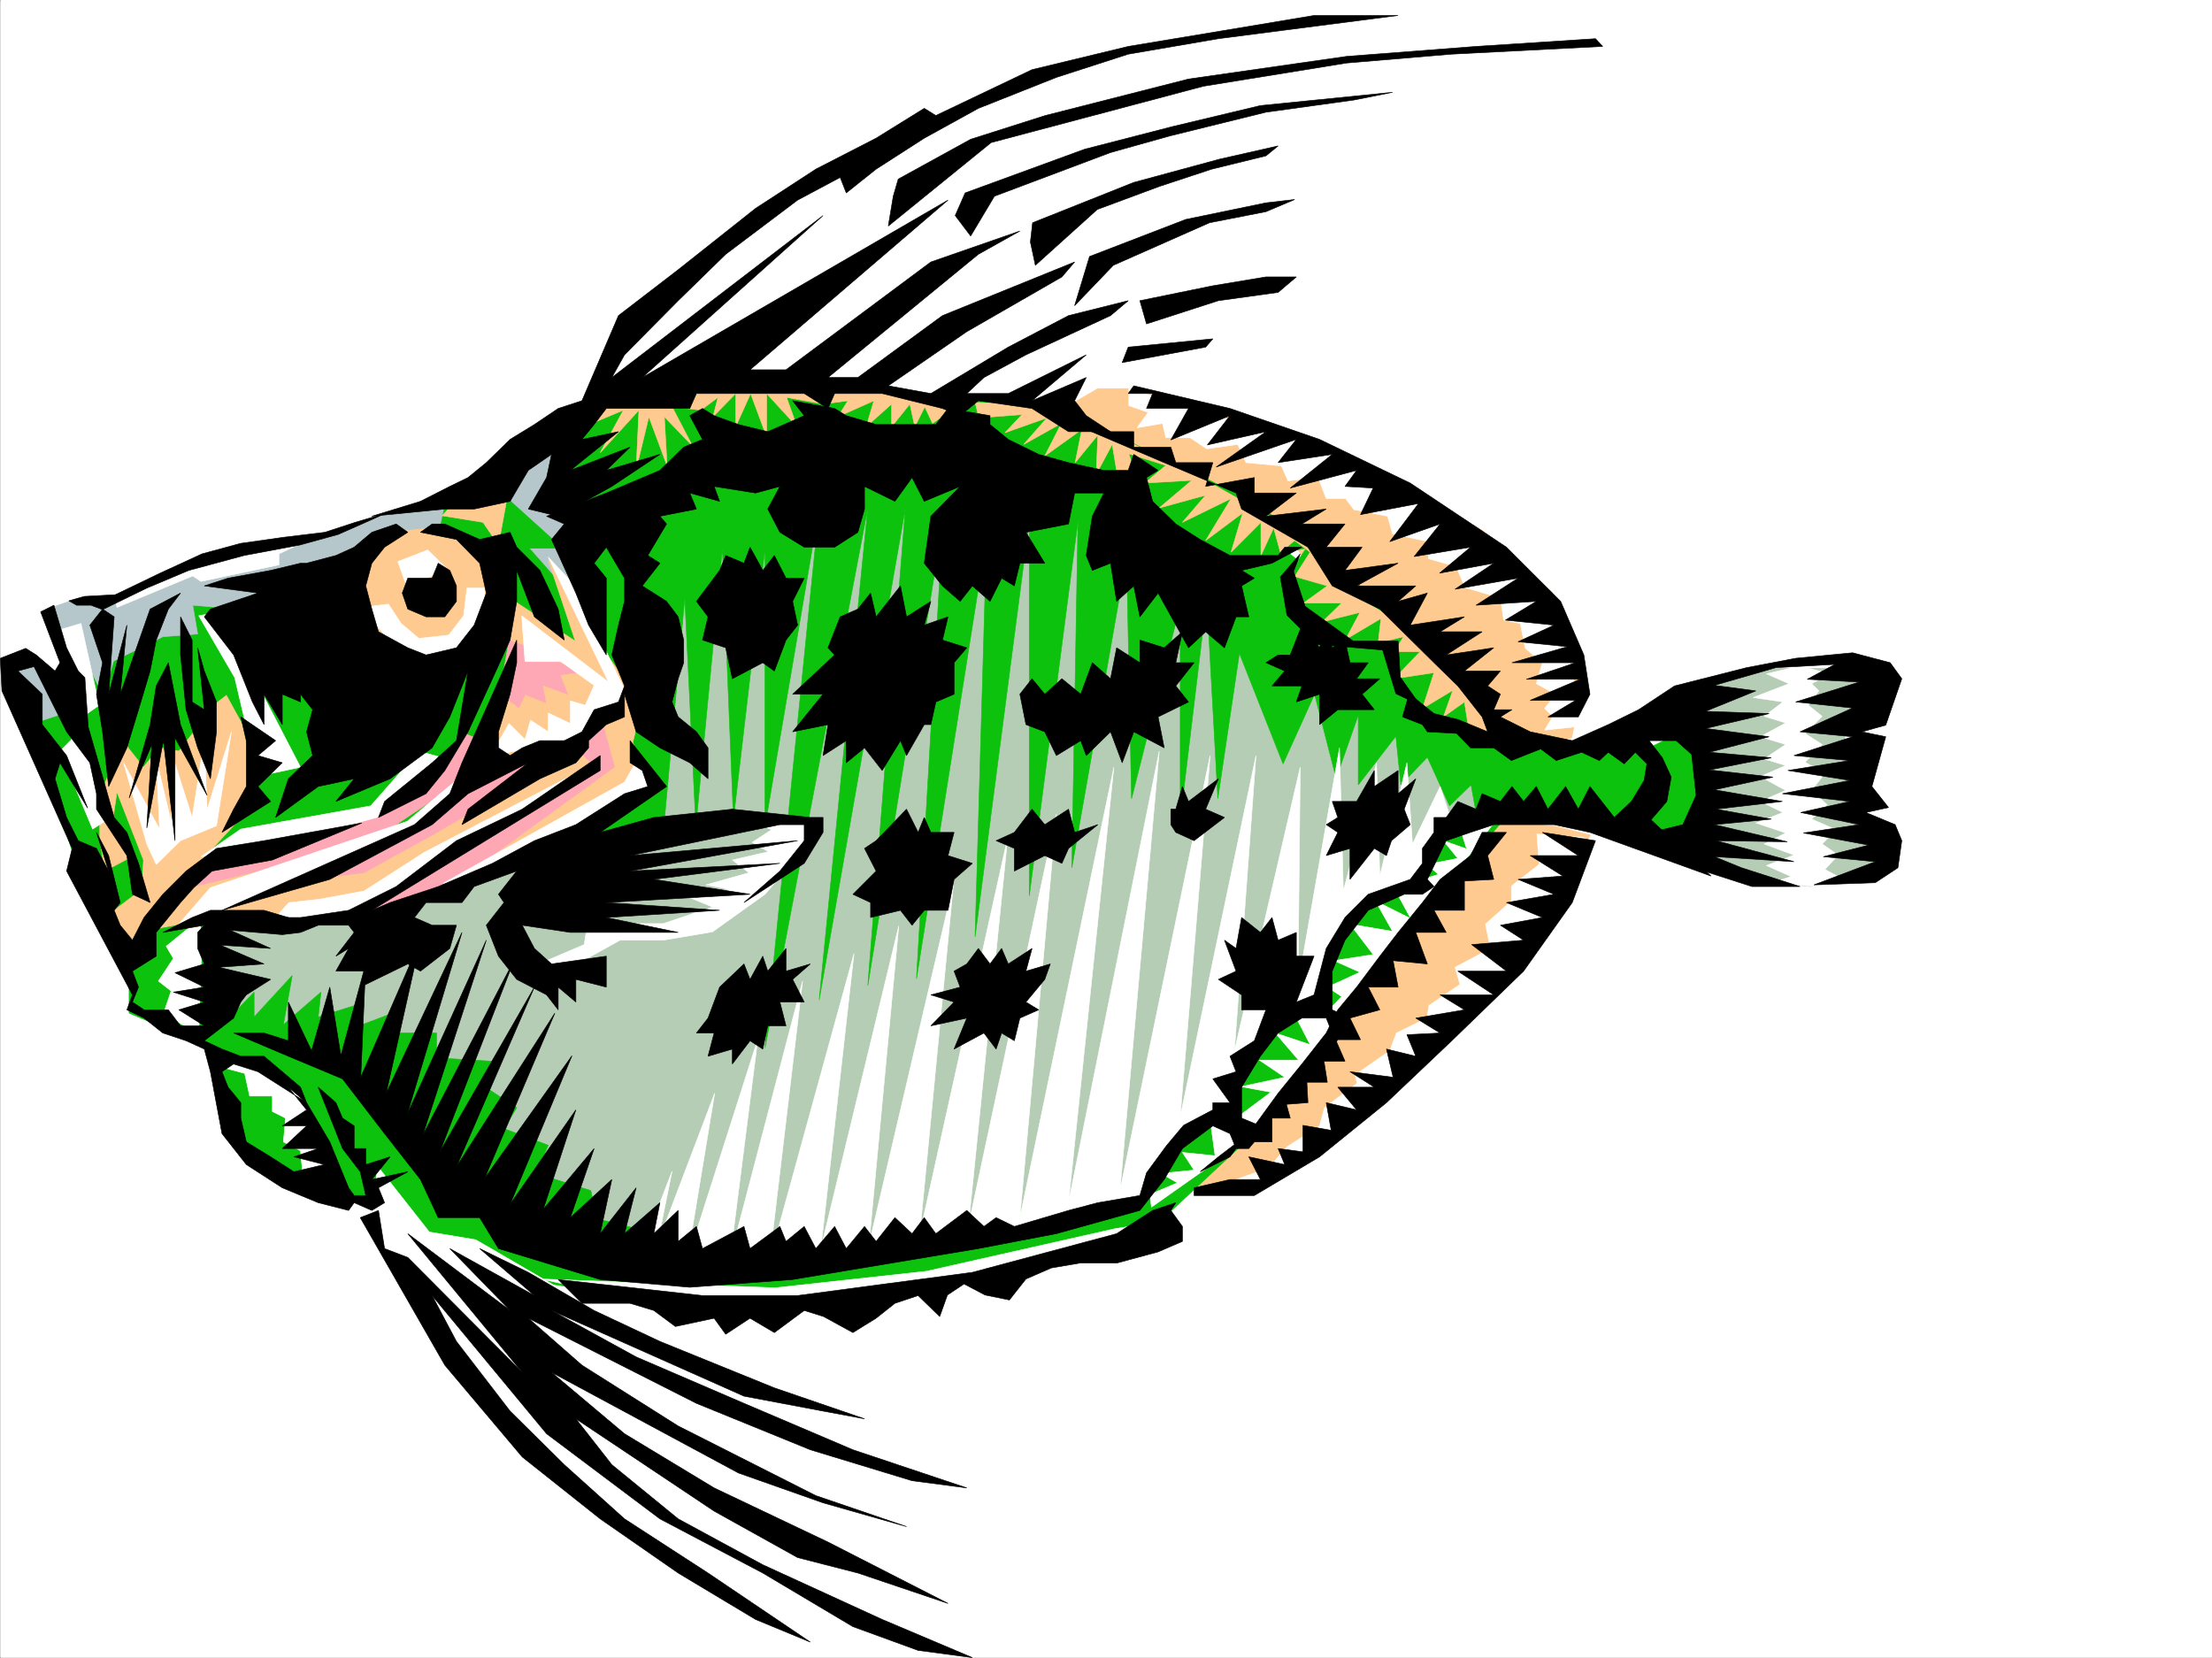
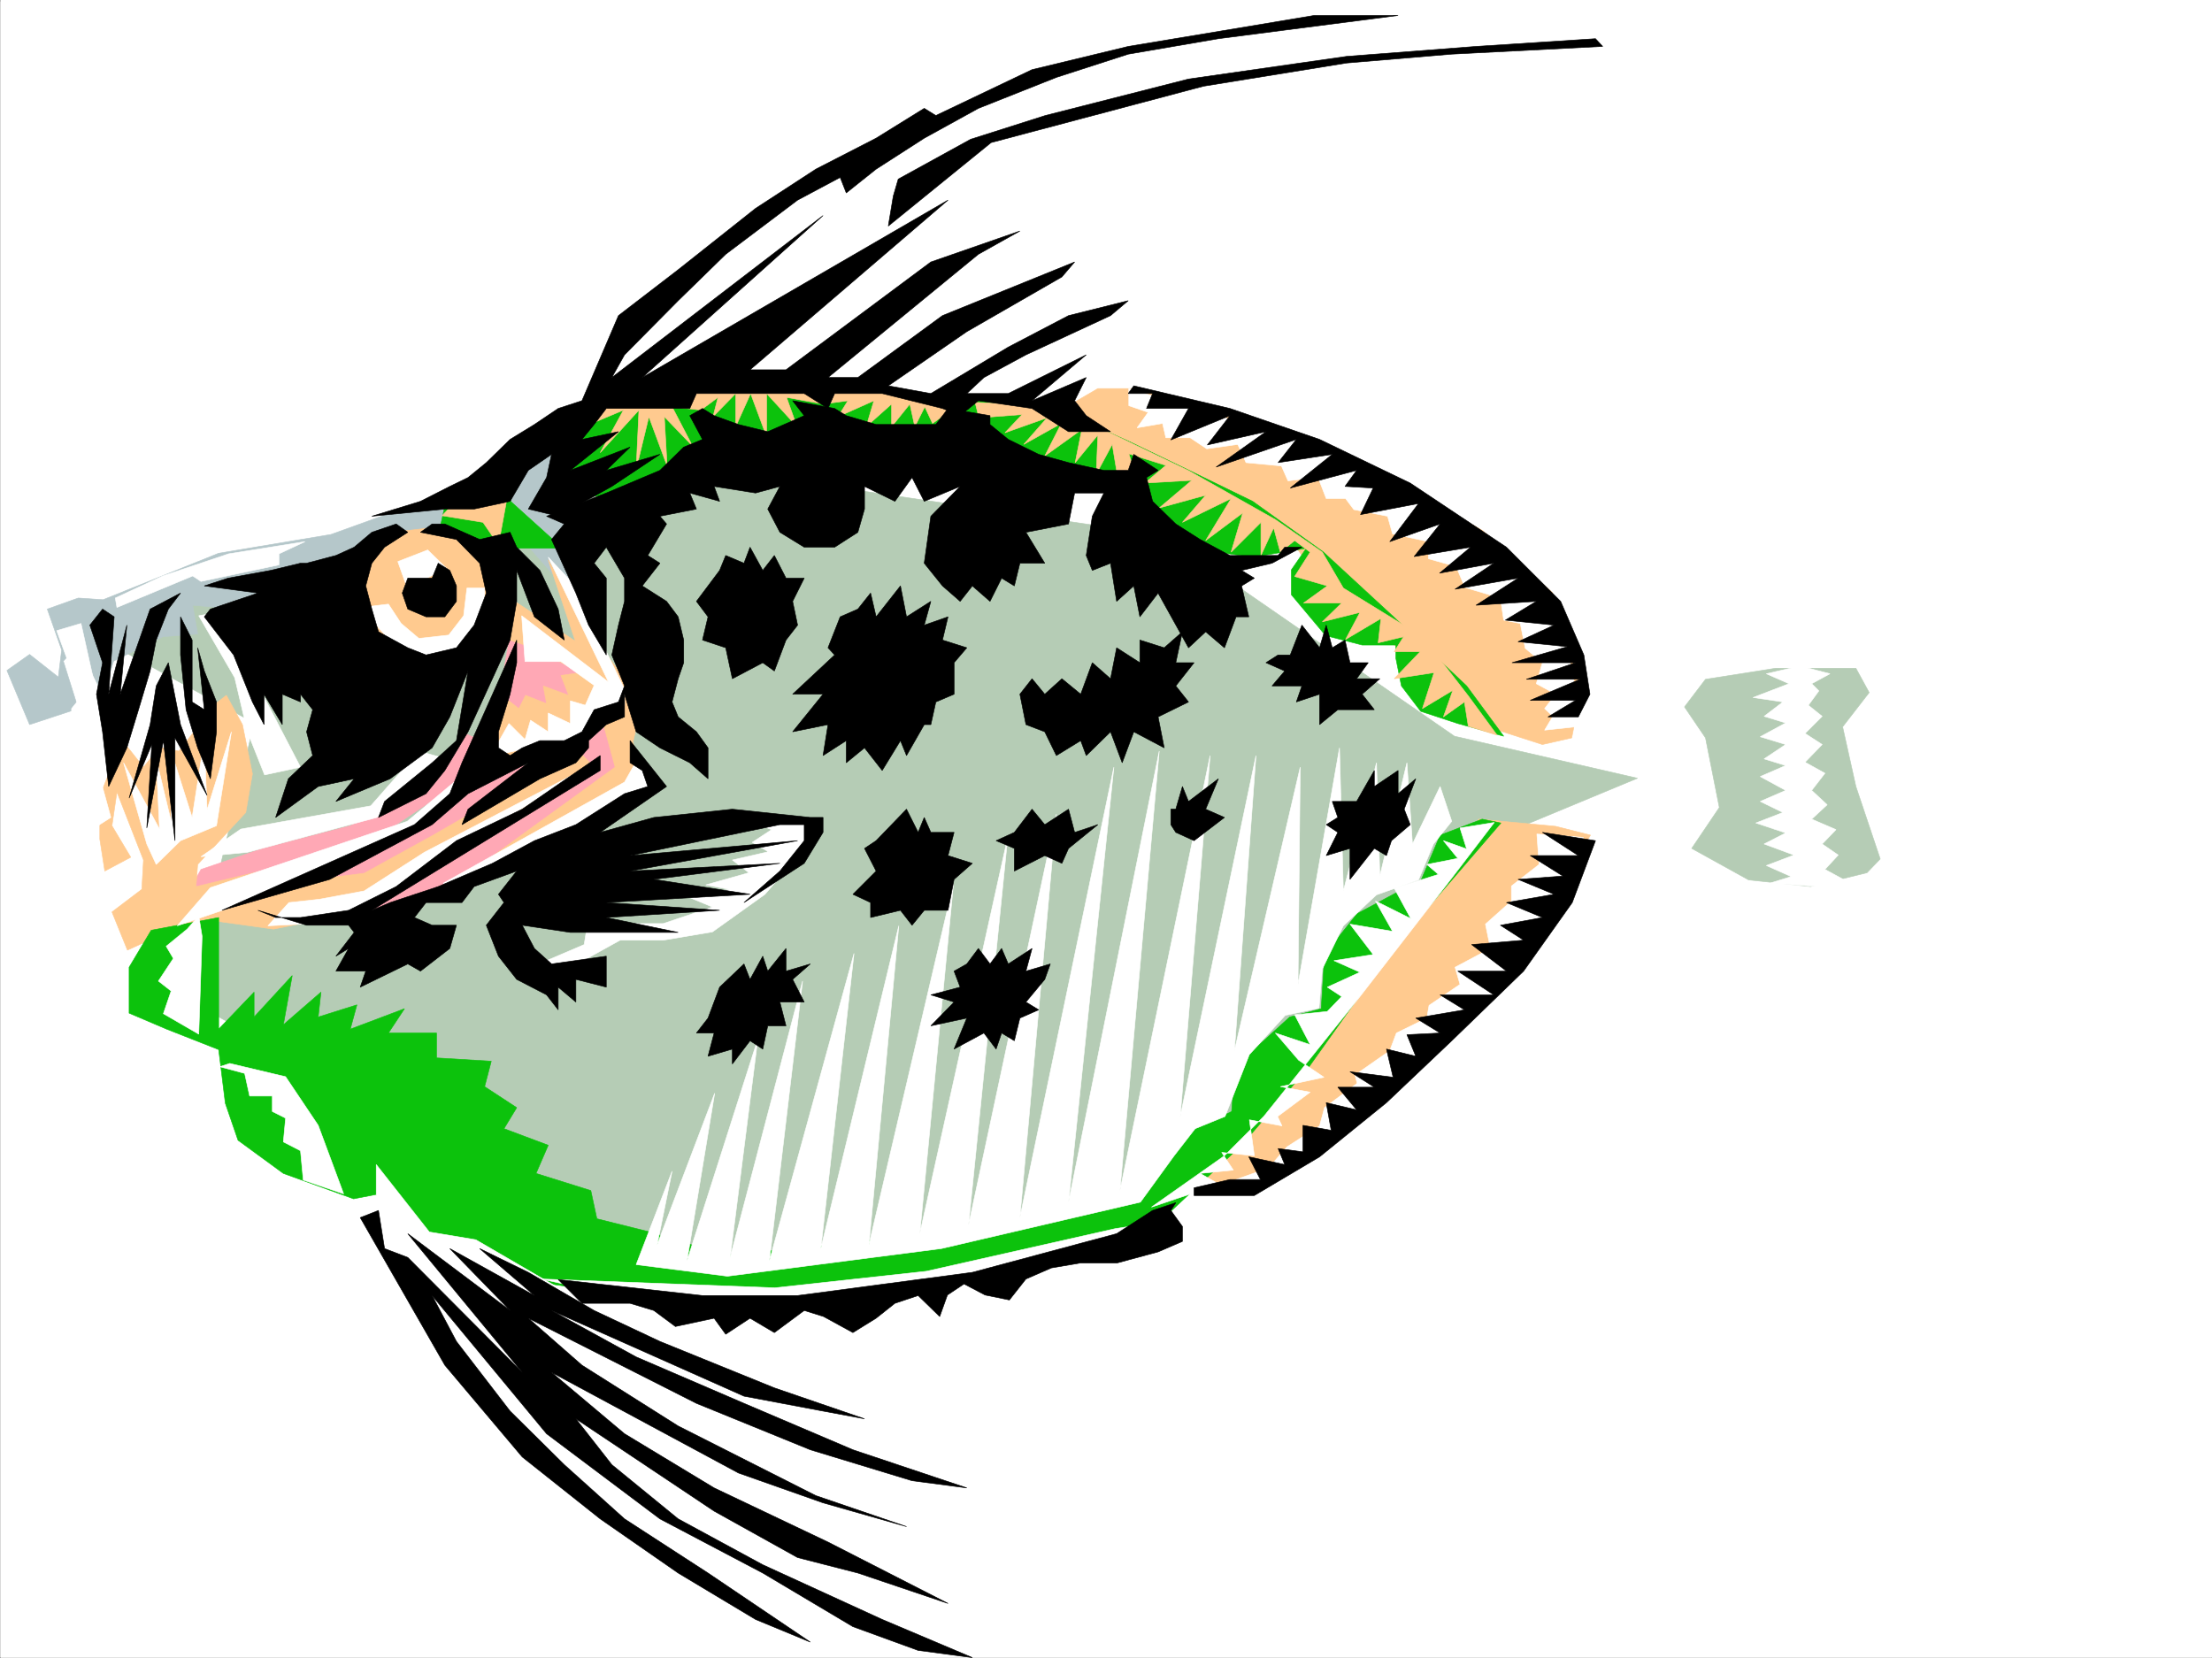
<svg xmlns="http://www.w3.org/2000/svg" width="2997.387" height="2246.665">
  <rect width="100%" height="100%" fill="#333333" stroke="none" />
  <defs>
    <clipPath id="a">
      <path d="M0 0h2997v2244.137H0Zm0 0" />
    </clipPath>
  </defs>
  <path fill="#fff" d="M.371 2246.297h2997.016V0H.37Zm0 0" />
  <g clip-path="url(#a)" transform="translate(.371 2.16)">
    <path fill="#fff" fill-rule="evenodd" stroke="#fff" stroke-linecap="square" stroke-linejoin="bevel" stroke-miterlimit="10" stroke-width=".743" d="M.742 2244.137h2995.531V-2.16H.743Zm0 0" />
  </g>
  <path fill="#b5ccb5" fill-rule="evenodd" stroke="#b5ccb5" stroke-linecap="square" stroke-linejoin="bevel" stroke-miterlimit="10" stroke-width=".743" d="m102.266 847.14 774.726-224.706 700.555 103.34 393.347 271.902 248.012 56.93-203.789 84.652-452.543 487.613-349.906 74.137-358.899 10.476-334.933-207.465-262.985-149.046 88.442-375.282zm0 0" />
-   <path fill="#0cc20c" fill-rule="evenodd" stroke="#0cc20c" stroke-linecap="square" stroke-linejoin="bevel" stroke-miterlimit="10" stroke-width=".743" d="m102.266 847.14 394.87-121.367 123.633-56.89 175.325-112.371 372.351-27.723 415.867 93.645 298.918 234.441 131.887 131.809 146.117 28.464h65.922l57.672-28.464 22.48 83.906-29.207 66.668-131.882-29.207-146.078-8.996-6.766-37.457-29.207 28.464-29.988-65.921-35.934 37.457-6.766-65.922-50.945 65.922V969.21l-29.953 85.394-29.246-113.859-42.695 94.387-59.2-149.793-29.207 196.988-14.976-271.902-35.969 299.625V820.16l-65.965 262.167-6.723-328.09-74.171 421.696 8.25-469.633-65.965 507.832V706.3l-73.43 563.277 15.758-543.805-95.168 600.735 35.973-620.207-101.895 629.199 50.945-647.145-116.87 666.618 65.925-666.618-139.355 731.758 73.43-731.758-73.43 431.43V743.762l-42.735 366.289-14.976-366.29-35.973 376.024-14.973-309.36-29.207 318.352H738.383l-139.352 74.88-335.672 37.456-72.687 85.395-88.406-159.528L22.109 922.8l22.485-9.737 72.648 93.605-21.703-103.34Zm0 0" />
  <path fill="#ffa8b5" fill-rule="evenodd" stroke="#ffa8b5" stroke-linecap="square" stroke-linejoin="bevel" stroke-miterlimit="10" stroke-width=".743" d="m432.7 1187.195 163.32-83.168 76.44-66.625h56.93l88.407-59.199 28.465 59.2-23.97 26.937-185.804 125.082-147.601 49.46-182.09-3.01-76.403 17.987 41.957-75.66 83.907-28.465 118.394-30.691 88.406-41.957 66.668-83.164 35.227 15.016 30.734-174.543 126.606 92.12zm0 0" />
  <path fill="#b5c7ca" fill-rule="evenodd" stroke="#b5c7ca" stroke-linecap="square" stroke-linejoin="bevel" stroke-miterlimit="10" stroke-width=".743" d="m64.066 825.402 41.953-14.976 33.704 2.27 156.597-62.954 152.098-25.453 128.875-46.453 85.433-11.219 66.665-57.672 41.21 11.22-8.25 55.444 30.735 65.18-6.766 50.906 26.235 58.418-104.903-119.058-386.582 94.347-59.941-5.242 6.726 38.945-47.195 3.754-66.703 32.961-14.234 46.45-33.704-68.188-20.214 21.738 20.214 64.399-65.921 21.738-30.735-73.39 30.735-21.739 38.94 30.73 4.497-36.714zm0 0" />
  <path fill="#ffca8f" fill-rule="evenodd" stroke="#ffca8f" stroke-linecap="square" stroke-linejoin="bevel" stroke-miterlimit="10" stroke-width=".743" d="M135.226 1136.988v-57.672l12.004-30.691 18.73-44.969 28.466 35.973 21.738-26.977 26.195 5.239 21-26.942 17.242-3.754 6.723-29.949 19.473-14.976 21.742 39.687 13.488 66.668-8.992 52.43-65.18 70.421-2.23 29.95 125.121-29.95v24.711l102.637-12.746 93.644-51.691 197.063-113.86 21 21.739-128.133 79.414-142.363 91.375-73.43 30.695-90.672 17.985-80.898-11.262-90.672 27.723-26.239 12.003-20.957-51.69 40.47-30.692 2.23-39.727-35.973-92.117-6.727 45.707 25.454 42.656-35.188 18.73zm0 0" />
  <path fill="#ffca8f" fill-rule="evenodd" stroke="#ffca8f" stroke-linecap="square" stroke-linejoin="bevel" stroke-miterlimit="10" stroke-width=".743" d="m584.055 715.297-53.957 6.02-47.977 48.68 4.496 77.144 60.723 48.68 65.18-2.231 52.433-34.485 57.711 18.73 63.656 33.704-26.195 3.754L770.6 942.27l-34.445-12.747 4.496 23.97-28.504-11.223-8.992 17.949-16.46-12.707-32.966 52.433 13.493 23.965 105.648-2.265 44.926-39.688 15.758 57.672-185.844 134.816 227.054-119.097-17.246-49.422 12.75-52.434-71.945-99.625-55.445-95.133 36.715 110.106-102.637-67.406-20.996-64.399-37.457-15.719zm0 0" />
  <path fill="#b5ccb5" fill-rule="evenodd" stroke="#b5ccb5" stroke-linecap="square" stroke-linejoin="bevel" stroke-miterlimit="10" stroke-width=".743" d="m2311.062 920.531 95.172-14.976h108.617l17.989 32.96-35.973 46.454 17.984 80.86 32.961 98.14-17.945 18.726-76.441 18.73-83.907-8.991-77.183-42.7 37.457-55.441-18.73-94.348-28.466-41.957zm0 0" />
  <path fill="#ffca8f" fill-rule="evenodd" stroke="#ffca8f" stroke-linecap="square" stroke-linejoin="bevel" stroke-miterlimit="10" stroke-width=".743" d="m2129.758 999.945 17.984-89.894-44.223-107.094-94.386-83.906-164.102-94.39-145.336-51.65-161.09-46.452h-50.949l-71.941 41.957 279.484 141.539 62.168 32.96 54.703 78.633 123.633 83.907 65.922 74.918 88.406 28.464zm25.452 131.805-125.862 206.723-177.551 162.539-143.149 106.351h-117.61l412.856-497.312 104.121 9.734zm0 0" />
  <path fill="#0cc20c" fill-rule="evenodd" stroke="#0cc20c" stroke-linecap="square" stroke-linejoin="bevel" stroke-miterlimit="10" stroke-width=".743" d="m2033.844 1115.29-143.848 167.034-116.129 163.281-91.414 106.352-113.156 105.61-121.367 43.44-248.008 45.708-212.043 22.441-196.281-22.441-77.926-11.262-87.66-55.402-82.426-6.024-33.742-55.406-30.692 5.984-95.172-34.449-61.425-44.925-17.243-50.204-8.992-72.648-70.422-27.723-50.945-21.699v-62.168l29.95-50.203 91.417-17.207v151.277l47.973-50.164v33.703l51.691-56.183-12.004 66.664 50.95-44.184-3.754 33.703 52.472-16.5-8.996 32.961 73.43-27.719-21.738 32.961h65.18v33.704l74.171 4.496-8.992 34.449 43.48 28.465-17.242 28.465 59.938 22.48-16.5 38.2 74.21 23.226 8.212 38.203 68.933 17.203 104.907 32.219 259.976-26.98 286.992-44.926 70.422-89.891 68.934-32.961 4.496-60.645 74.172-67.41 42.695-11.258 4.5-73.39 44.219-55.445 64.437-34.446 21.703-9.738 26.235-62.168 56.93-21.7zM603.527 682.336 811.07 538.523l234.524-21.699 179.078 12.746 69.676 17.946 22.48-13.489 119.098 21.739 92.902 41.957 79.453 38.199 89.149 43.441 95.167 68.153 96.657 89.144 98.14 92.863 50.203 68.153-62.207-17.203-50.203-16.5-26.199-34.45-7.508-37.457v-17.984h-45.707l-49.422-12.707-46.488-55.445v-33.703l20.254-29.211-72.687 12.004-53.176-7.504-68.934-38.946-36.715-37.457V645.66l-33 4.496-111.632-26.238-176.067-17.203-201.562 12.707-145.332 68.933-102.637-26.234-9.777-55.406-59.942 29.207-6.723 43.441 70.418 63.653H679.93l-83.168-29.95Zm0 0" />
  <path fill="#ffca8f" fill-rule="evenodd" stroke="#ffca8f" stroke-linecap="square" stroke-linejoin="bevel" stroke-miterlimit="10" stroke-width=".743" d="m775.84 560.266 55.445-17.246 127.387-26.938 152.843 8.992 141.622 13.45 41.953 12.746-31.477 22.484-10.476-22.484-13.493 26.98-6.761-30.734-24.711 30.734v-30.734l-34.488 30.734 10.519-35.23-48.719 21.742 13.489-21.742-33.704 4.496-49.46-8.993 14.23 39.727-41.211-44.965v58.453l-21.7-58.453-20.253 44.965v-44.965l-30.734 31.477 6.765-26.239-23.226 17.243-38.98-4.496 27.718 53.175-38.2-39.683 3.755 66.664-24.711-66.664-17.243 71.16 3.75-80.156-52.468 57.675 31.472-57.675-62.168 26.199-89.187 58.453-17.985 98.102-20.957-30.692-55.445-8.992 41.953-44.184zm0 0" />
-   <path fill="#fff" fill-rule="evenodd" stroke="#fff" stroke-linecap="square" stroke-linejoin="bevel" stroke-miterlimit="10" stroke-width=".743" d="m220.66 780.477 89.148-29.954 103.418-16.5-35.226 16.5V765.5l-105.65 22.441-11.222-7.464-102.676 42.695-2.23-12.746zm1445.293 834.394 56.188-8.996 161.09-128.832 164.847-155.031 75.695-121.328 21.703-65.922-62.914-4.496 2.973 41.21-37.457 29.208v20.214l-35.23 31.438 6.765 32.96-47.937 25.493 6.726 23.188-41.957 28.464-3.008 17.243-41.215 20.214-8.992 23.97-47.191 32.96 3.008 11.219-44.219 32.965-6.726 24.71-44.223 28.466-24.711 28.464-44.223 15.754zm-105.648 20.957 98.921-69.637 53.176-53.175 130.399-162.54 125.863-162.539 56.187-73.39-46.449 7.469 8.992 28.464-31.476-11.222 19.473 23.969-41.954 8.25 15.754 13.449-59.937 18.73 22.48 41.211-47.972-23.969 23.222 41.172-57.672-9.734 31.438 41.21-53.176 8.25 35.227 15.72-44.22 20.21 19.47 12.75-19.47 20.215-44.222 4.496 20.996 40.43-47.195-15.719 31.477 36.715h-53.215l34.445 23.223-59.156 12.71 40.43 7.505-44.184 32.965 5.98 12.707-44.18-8.211 6.723 48.68-44.222-4.5 15.757 23.968-44.964 4.496 22.484 12.75-37.46 15.715zm0 0" />
+   <path fill="#fff" fill-rule="evenodd" stroke="#fff" stroke-linecap="square" stroke-linejoin="bevel" stroke-miterlimit="10" stroke-width=".743" d="m220.66 780.477 89.148-29.954 103.418-16.5-35.226 16.5V765.5l-105.65 22.441-11.222-7.464-102.676 42.695-2.23-12.746zm1445.293 834.394 56.188-8.996 161.09-128.832 164.847-155.031 75.695-121.328 21.703-65.922-62.914-4.496 2.973 41.21-37.457 29.208v20.214l-35.23 31.438 6.765 32.96-47.937 25.493 6.726 23.188-41.957 28.464-3.008 17.243-41.215 20.214-8.992 23.97-47.191 32.96 3.008 11.219-44.219 32.965-6.726 24.71-44.223 28.466-24.711 28.464-44.223 15.754zm-105.648 20.957 98.921-69.637 53.176-53.175 130.399-162.54 125.863-162.539 56.187-73.39-46.449 7.469 8.992 28.464-31.476-11.222 19.473 23.969-41.954 8.25 15.754 13.449-59.937 18.73 22.48 41.211-47.972-23.969 23.222 41.172-57.672-9.734 31.438 41.21-53.176 8.25 35.227 15.72-44.22 20.21 19.47 12.75-19.47 20.215-44.222 4.496 20.996 40.43-47.195-15.719 31.477 36.715l34.445 23.223-59.156 12.71 40.43 7.505-44.184 32.965 5.98 12.707-44.18-8.211 6.723 48.68-44.222-4.5 15.757 23.968-44.964 4.496 22.484 12.75-37.46 15.715zm0 0" />
  <path fill="#ffca8f" fill-rule="evenodd" stroke="#ffca8f" stroke-linecap="square" stroke-linejoin="bevel" stroke-miterlimit="10" stroke-width=".743" d="m1321.285 545.29 100.41 4.495 72.688 32.18 116.87 56.187 116.907 65.922 63.695 44.184 28.465 48.68 107.133 65.921 62.168 80.157 38.984 53.175-38.984-12.003-5.238-32.922-28.465 20.214 12.746-35.972-41.211 24.71 15.719-48.679-53.918 8.25 35.187-36.715h-35.187l12.707-20.215-34.45 8.25 3.755-32.96-47.973 28.464 19.508-36.715-50.946 12.747 26.196-25.454h-51.688l32.219-23.226-44.223-12.746 20.996-32.961-20.996-15.719-19.472 15.719-8.993-32.961-17.246 37.457v-44.926l-40.43 40.43 15.72-53.176-50.204 37.457 34.485-56.93-65.961 32.22 31.476-36.716-62.91 17.242 44.18-37.457-63.692 3.754 28.504-23.968-50.207-15.758 8.996 27.722-25.496-4.496-5.98-35.933-21.738 40.43 2.265-53.176-30.73 37.457 8.992-44.965-50.203 35.972 22.48-44.183-50.945 28.465 31.473-35.973-56.97 20.215 23.227-24.711-58.414 4.496zm0 0" />
  <path fill="#fff" fill-rule="evenodd" stroke="#fff" stroke-linecap="square" stroke-linejoin="bevel" stroke-miterlimit="10" stroke-width=".743" d="m916.719 1773.656 262.988-16.465 186.543-34.445 224.789-70.418-80.156 12.746-255.52 57.672-205.273 22.445-316.946-11.964zm195.539-649.375-75.66 87.625-71.2 50.946-66.664 11.222h-58.457l-62.168 34.445h-53.215l66.704-28.464 4.496-28.465h102.64l66.664-22.442-30.695-12.746 53.176-11.222-31.473-6.024 58.453-16.46-22.48-17.243 48.719-11.222-21.743-12.747 26.239-17.203-44.223-16.5 89.93 5.239zm0 0" />
  <path fill="#fff" fill-rule="evenodd" stroke="#fff" stroke-linecap="square" stroke-linejoin="bevel" stroke-miterlimit="10" stroke-width=".743" d="M509.844 1652.328v-74.172l71.945 91.375 62.95 10.52 232.995 135.558-55.441 4.497 38.98 80.898-56.183-13.492 76.398 91.379-65.922-48.68 68.934 110.848-109.402-88.368 29.992 79.375-119.883-91.375-92.941-129.578-77.926-128.093zm1631.879-687.613-22.446-105.61-77.926-95.875-101.152-72.644-136.379-82.387-119.883-34.445-154.328-47.195v23.226l26.2 8.992-14.977 20.957 34.488-5.98 4.496 19.473h32.961l22.48 14.972 41.958-5.98 11.219 24.71 47.976 4.497 8.953 20.215 40.469-5.239 11.262 29.207h26.199l11.258 14.977 45.71 8.992 6.723 23.969 48.719 10.476v23.227l37.457 10.48 11.965 28.465 47.976 14.23 4.496 29.95 22.485 4.496 6.723 33.707 23.226 19.473-8.25 28.465 26.235 14.23-14.973 19.473 11.222 10.515-11.222 18.73 48.68-5.276zm251.765-51.652 30.73 13.453-48.718 18.726 40.469 6.024-25.493 19.468 29.246 8.957-34.484 18.727 34.484 10.52-29.246 19.472 29.246 8.992-34.484 14.973 34.484 18.73-34.484 14.977 30.73 14.973-36.714 14.234 40.468 13.488-29.246 14.977 40.47 14.976-37.458 14.23 33.703 14.977-29.207 8.993 66.664 4.496 34.489-8.992-26.239-14.235 17.985-19.469-21.739-14.976 18.73-19.473-32.96-14.23 20.996-19.473-20.996-19.473 17.984-23.226-26.98-14.973 23.226-23.969-23.226-15.015 23.226-23.188-18.726-15.011 14.23-19.473-9.734-9.734 24.75-13.454-40.469-10.515zm-451.058 230.691-20.215 48.68-56.969 20.214-44.926 41.954-28.465 58.414-4.496 53.175-45.707 9.739-48.719 53.175-32.964 83.91-40.465 16.462-28.465 36.714-45.711 62.91-269.71 62.91-289.966 37.462-123.633-15.72 48.68-126.605-20.215 99.626 77.926-205.235-37.46 226.977 95.913-300.368-37.496 295.868 98.18-374.54-44.965 379.04 114.64-416.457-44.964 399.953 105.648-437.41-40.469 432.172 114.641-489.844-45.707 474.87 119.137-537.038-53.176 525.816 119.098-557.293-49.422 546.774 127.347-610.43-61.425 589.473 122.894-611.211-53.215 595.492 122.149-589.473-40.469 489.106 102.637-489.106-29.207 399.957 89.144-384.238-3.008 294.348 56.227-320.543 5.238 193.972 44.926-173.758 4.496 153.547 36.715-153.547 7.508 110.106 37.457-77.926 15.758 47.192zM539.09 761.004l40.468-15.719 25.454 24.711-53.176 26.941zm117.613 35.933h-23.969l-4.496 37.458-20.215 26.234-40.468 4.496-23.97-20.254-17.241-26.195-37.457 4.496 74.914 85.394 92.902-37.457zM358.527 1050.11l48.68-10.481-109.363-210.473-28.504 5.239 48.718 83.91 17.243 73.39zm4.496 204.492 89.89-4.497 68.935-37.457 274.246-173.02-221.032 115.348-81.68 52.43-60.683 11.223-41.21 4.496zm-122.89 0 241.988-83.126 118.395-68.19 20.253-47.938-68.933 57.672-266.738 89.89zm0 0" />
  <path fill="#fff" fill-rule="evenodd" stroke="#fff" stroke-linecap="square" stroke-linejoin="bevel" stroke-miterlimit="10" stroke-width=".743" d="m272.351 1160.957 53.957-37.418 176.067-31.476 65.18-74.172 37.457 10.52-94.387 79.37-175.324 47.196zm-60.683 10.519 32.96-32.218 48.72-20.215 20.214-127.348-32.96 105.606-3.754-95.13-16.5 105.61-28.465-89.89v95.129l-20.215-84.61 4.496 95.129-48.719-89.89 31.477 110.105zM97.027 1002.172l-15.719 15.719 44.184 105.648 24.711-15.758-37.457-137.047 21.738-15.011-24.71-110.852-32.962 9.738 32.961 89.891-12.746 15.719zm531.211 200.738 253.996-137.082-15.718-41.918-20.254 35.934-245.746 137.086zm41.953-179 69.68-15.754h44.965l61.426-52.433V934.02l-68.895-142.325-34.488-36.675 81.68 169.265-117.653-89.89 4.5 62.167h48.719l44.965 32.22-12.004 26.94-20.215-5.984v30.735l-29.992-14.235v25.457l-23.969-15.718-7.504 26.195-21.742-21.7-15.719 27.684zm443.551-778.988-33.703 53.918-112.375 86.922-8.25 28.426 180.566-139.313 26.235-39.687zm101.152 72.648-213.523 145.336 229.281-227.718Zm90.672-42.695-214.265 207.5 225.527-145.332 6.727-43.441zm93.644 32.961-191.038 174.539 197.804-96.613 14.977-57.711zm78.673 44.18-191.785 168.562 176.808-86.879 29.246-72.687zm62.949 57.714-168.559 119.84 134.856-62.168h26.98l45.707-48.718zM273.836 1268.836l-4.496 132.586-47.938-27.723 10.48-30.73-17.241-13.492 20.253-30.692-9.738-16.46 28.465-23.227 15.719-17.985zm37.457 172.274 75.7 17.984 44.183 65.883 34.484 92.902-54.7-18.727-3.753-39.726-23.227-11.965 3.012-32.219-17.984-8.992v-20.957h-30.735l-6.726-30.695-33.703-8.992zm0 0" />
-   <path fill-rule="evenodd" stroke="#000" stroke-linecap="square" stroke-linejoin="bevel" stroke-miterlimit="10" stroke-width=".743" d="M34.816 878.578.371 892.066l2.23 44.184 95.168 213.484-7.507 30.696 89.187 167.777-7.508 20.254 23.227 11.223 25.492 20.214 31.477 10.477 24.71 11.262 8.25 30.695 15.72 83.906 32.96 41.918 48.719 31.473 48.68 20.215 41.21 10.48 7.508-10.48 23.97 10.48 17.241-10.48-8.25-20.215 39.727-21.738-48.719 10.515 24.75-30.73-33 10.48v-21.703h-15.719v-30.73l-15.718-10.48-8.993-20.958-24.007-20.957 33 83.125 23.968 31.438 7.47 32.218h-15.72l-7.507-10.48-25.454-62.168-31.476-53.176-24.711-20.957 24.71 30.692-32.96 21.703h32.96l-32.96 30.73h48.68l-32.961 11.223 41.21 10.48-41.21 9.735-31.477-20.215-32.96-20.215-7.47-32.219v-20.957l-17.242-20.957-8.25-20.996 15.758-10.48 32.961 10.48 32.961 20.996 32.96 20.957-8.25-20.957-24.71-20.996-24.711-20.96h-31.477l-25.492-9.735-23.968-11.262 39.726-30.691 9.734-21.743 7.47-9.734 32.96-20.957-70.418-16.46 61.465-4.497-59.2-25.492 68.153 4.496-54.66-24.711 70.418 5.98 24.71-2.972 23.97-9.735-40.43-10.48-32.961-9.773h-72.687l-24.75 9.773-39.688 20.215 56.188-9.735-8.993 9.735v21.703l8.993 20.996-39.727 11.965 39.727 19.469-41.954 6.765 41.954 13.45-34.489 10.519 34.489 21.7h-32.22l-16.5-21.7h-32.96l-15.719-10.52 8.25-20.214-8.25-21.7 32.219-20.254v-32.18l16.46-20.214 16.5-20.254 17.985-20.215 24.711-22.48 81.684-14.977 121.363-50.164-132.586 23.969-64.437 10.476-41.211 30.696-31.477 31.476-25.492 31.473-15.719 30.695-16.5-20.215-8.25-20.253 8.25-10.481-15.719-63.652-16.5-31.477 16.5 52.434-16.5-30.696-24.71-10.476-15.758-31.477-15.72-52.433 6.766-21.7 37.458 61.426-28.504-71.164L57.3 981.957v-41.21l-32.96-31.439 21.738-5.98 44.184 88.366 31.476 41.953 8.992 41.915v20.996l41.211 62.914 7.508 52.433 23.969 11.219-15.719-53.176-15.758-41.953-17.242-20.215-15.719-55.406-19.472-67.406-4.496-66.664-8.993-8.996-15.757-31.473-17.204-57.676-17.988 8.996 26.238 68.895-6.765 11.258L49.09 887.57zm0 0" />
  <path fill-rule="evenodd" stroke="#000" stroke-linecap="square" stroke-linejoin="bevel" stroke-miterlimit="10" stroke-width=".743" d="m121.738 847.14 17.242 50.91-8.25 42.696 8.25 50.95 8.25 74.132 24.711-52.394 15.758-51.692 15.719-52.433 8.25-41.954 16.46-41.953 16.5-21.703-41.21 21.703-40.469 115.344 8.992-93.605-24.71 93.605 7.468-104.867-15.719-10.477zm106.391 50.91 16.5 83.907 15.719 41.953 20.253 53.922-43.48-77.887v139.313l-15.719-135.602-22.48 118.36 6.761-113.078-30.73 72.648 28.465-99.629 8.25-52.434zm16.5-62.171v51.691l7.508 74.172 15.718 51.692 17.243 41.914 8.25-63.653v-40.43l-16.5-41.956-8.993-31.473 8.993 83.906-16.5-10.476v-83.91zm32.219 0 39.726 51.691 25.453 63.696 15.758 30.691v-41.21l24.711 41.21v-41.21l24.71 10.519v-10.52l16.5 20.996-8.25 29.953 8.25 32.215-32.96 31.438-17.242 52.433 57.672-41.953 48.718-10.48-24.71 30.734 73.43-30.734 56.929-41.914 23.969-41.954 24.71-62.171-15.718 94.347-32.961 29.992-64.438 52.434-8.25 21.7 64.438-32.22 25.492-31.437 31.438-52.43 33-71.906 23.968-52.434 8.992-52.433v-41.953l23.97 62.91 40.468 31.476-8.25-41.953-24.711-52.433-31.477-31.438-8.992-20.215-41.215 9.739-47.191-21h-17.242l-15.758 11.261 48.719 9.739 31.472 32.175 8.997 40.47-16.5 43.44-23.97 30.696-41.21 9.734-24.711-9.734-39.727-21.703-8.992-30.73-8.25-31.438 8.25-30.735 17.242-21.699 31.477-20.215-15.758-11.261-32.96 11.261-23.97 20.215-24.71 11.223-39.727 10.476h-8.25l-40.469 9.739-57.672 10.515-32.218 10.48 72.687 9.735-64.437 21.703zm0 0" />
  <path fill-rule="evenodd" stroke="#000" stroke-linecap="square" stroke-linejoin="bevel" stroke-miterlimit="10" stroke-width=".743" d="m552.582 783.484-7.508 20.215 7.508 21.703 24.71 10.477h25.493l15.719-20.957v-20.957l-8.992-20.996-15.72-9.739-8.25 20.254zm-48.719-83.906 65.922-20.215 39.727-20.215 24.71-12.003 24.75-20.215 32.22-31.477 32.96-20.215 32.219-21.699 32.219-10.52 49.46-115.343 80.9-62.168 104.901-83.13 81.68-53.175 81.64-41.953 65.22-40.43 15.718 9.735 130.36-62.168 130.359-31.477 130.398-21.7 121.368-20.253h113.898l-243.515 31.477-122.149 20.957-97.398 31.476-105.649 41.953-73.39 40.43-65.22 41.953-40.429 32.219-8.25-20.996-57.71 30.734-97.4 73.39-64.433 62.91-72.687 73.392-17.207 30.734 286.214-219.469-245 219.469 414.34-240.426-268.265 229.945h48.718l196.286-146.078 120.66-41.953-56.227 31.477-203.789 167.035h40.469l114.64-83.91 179.079-72.649-17.243 20.215-128.87 74.172-106.395 73.39 57.676 10.481 104.902-62.91 81.68-42.7 80.898-20.214-23.969 20.215-114.64 53.176-56.93 30.734-23.223 21.7h56.184l105.648-52.434-73.43 62.168 73.43-31.434-15.718 31.434 15.718 20.253 32.961 21.704h-56.93l-49.46-31.438-72.688-10.52-24.71 20.254-23.97-9.734-81.68-20.254h-64.433l-8.996 20.254-32.219-20.254H943.7l-8.996 20.254H821.551l-16.461 21.7-16.5 20.214 49.46-10.476-65.179 52.433 80.898-31.476-32.218 31.476 72.683-21.703-65.18 43.441-72.683 40.43-40.469-9.738 24.75-42.695 6.723-31.438-31.473 21.703-24.71 41.953-48.72 10.477h-39.687zm0 0" />
  <path fill-rule="evenodd" stroke="#000" stroke-linecap="square" stroke-linejoin="bevel" stroke-miterlimit="10" stroke-width=".743" d="m1203.672 306.348 139.355-113.118 287.735-76.398 194.054-31.437L1967.18 73.39l204.53-10.48-9.734-10.477L2000.14 62.91l-175.324 13.492-214.308 30.692-194.051 49.46-101.152 32.18-98.141 53.961-6.766 23.184zm0 0" />
-   <path fill-rule="evenodd" stroke="#000" stroke-linecap="square" stroke-linejoin="bevel" stroke-miterlimit="10" stroke-width=".743" d="m1307.836 261.422 161.836-59.195 119.097-30.696 119.137-28.465 179.078-17.984-52.433 10.477-119.137 16.5-130.36 32.18-80.195 22.484-157.336 59.156-32.218 53.96-20.957-27.722zm91.374 40.43 137.126-54.66 116.129-31.477 79.449-17.985-16.5 13.489-73.43 17.984-70.418 23.227-84.691 31.437-83.91 75.656-6.723-31.472zm77.184 45.707 130.36-50.204 108.66-22.48 38.945-4.5-38.945 16.5-76.441 14.977-130.36 57.671-52.433 54.665zm68.192 59.901 98.883-20.214 71.945-12.004h41.21l-24.71 20.996-80.937 11.223-97.399 31.476zm-15.758 62.915 114.64-11.223-9.734 11.223-113.117 20.996zm-72.648 104.863 121.367 51.692 97.398 41.172 7.508 21.738 89.89 51.691 32.962 52.434 64.437 31.437 73.43 72.649 32.218 31.472 32.961 41.957 7.508 20.215-39.687-16.465-33-8.25-33.703-26.976-8.992 31.476 26.976 10.477 6.727 9.738 39.726 2.227 18.727 19.512h31.476l23.969 17.203 39.727-15.719 20.957 15.719 34.484-11.223 23.969 11.223 12.004-11.223 21.699 15.719 15.015-15.719 15.72 15.719-3.755 22.484-23.968 39.684 27.722 20.215 26.977-31.434 5.984-32.96-12.004-26.24-17.945-23.226h36.715l20.957 18.73 5.98 55.446-17.984 39.684-27.723 6.765-46.449 8.211-2.973-14.976 37.457 35.23 68.192 27.684 65.18 20.996h65.18l-79.415-25.492-36.715-14.977 107.88 6.766-105.65-28.465 96.657 1.484-98.887-23.226 77.145-7.465-74.914-13.492 89.93-10.477-92.16-15.758 79.413-17.203-86.175-9.738 83.906-16.5-83.906-7.469 80.933-20.996-86.176-11.223 86.176-20.215-86.176-3.007 68.192-27.723-56.188-7.469 83.168-23.968 80.153-4.497-37.457 20.215 70.418 3.754-86.137 26.98 77.144 8.212-71.16 32.218 71.16 6.723-79.41 25.492 75.696 6.727-83.946 13.488 83.946 13.492-91.415 17.946 91.415 10.519-66.704 14.973 79.41 16.46-75.656 11.262 88.407 16.461-61.426 15.719 70.418 6.766-83.168 31.433 83.168-2.968 30.73-20.254 5.242-36.676-8.996-21.742-39.722-16.461 30.73-6.762-22.48-28.465 18.726-67.41-32.218-6.723 32.218-8.996 21.742-62.91-15.757-21.738-50.95-13.453-77.144 7.468-66.703 12.747-97.399 24.71-48.718 32.22-41.172 20.214-48.72 21.7-56.929-11.962-40.469-20.215 15.72-9.738h-24.712l8.992-20.996-17.242-11.223 17.242-20.214h-48.718l39.726-31.473-64.437 9.734 48.68-31.437h-56.93l32.96-20.254-73.429 11.262 23.227-43.442-39.688 11.223 23.969-20.957h-80.156l56.187-30.735-71.945 9.739 23.226-31.438h-48.68l25.454-31.476h-58.414l32.96-20.215-81.68 9.738 41.212-31.476h-56.93v-20.957l-65.96 12.003 9.734-32.218h-50.203l-6.727-20.996h-50.203v-20.957h-31.477zm0 0" />
  <path fill-rule="evenodd" stroke="#000" stroke-linecap="square" stroke-linejoin="bevel" stroke-miterlimit="10" stroke-width=".743" d="M1528.828 533.285h33l-8.25 20.254h56.93l-23.969 42.656 80.156-32.922-30.691 39.688 79.41-17.984-67.445 47.933 108.656-37.457-24.711 31.477 73.39-11.223-56.93 45.668 89.93-23.965-15.757 21.738 38.203 2.227-17.203 35.973 78.668-15.012-38.985 51.687 68.192-23.968-35.192 44.183 76.403-12.707-41.953 35.192 73.43-13.493-52.434 35.23 85.394-14.976-56.93 36.676 81.641-5.238-41.953 25.453 65.961 6.766-48.719 22.484 66.703 6.723-74.953 21.703h86.176l-66.703 22.48h72.687l-67.41 28.465h61.426l-37.457 22.484h41.21l15.72-30.734-8.25-53.176-31.438-72.648-73.43-73.39-130.398-86.88-122.852-59.199-121.406-41.914-130.36-30.734zm-828.645 334.07-74.171 166.293-16.5 41.915-47.938 41.953-260.758 116.09 146.117-41.915 138.61-74.175 48.68-41.954 81.68-41.914-81.68 62.91-8.211 20.958 105.648-62.168 48.68-21.7 17.242-20.214v-9.778l23.969-21.699 24.71-10.477v-30.734l15.758 50.95 32.215 21.738 40.469 20.214 24.71 21.7v-41.914L943.7 991.695l-24.75-20.215-8.25-20.214 8.25-31.477 7.504-21.738v-30.696l-7.504-31.476-15.719-20.957-32.96-20.957 23.964-30.735-16.5-10.476 25.496-42.7-8.996-10.476 49.465-9.738-8.996-21.738 40.43 11.261-7.469-20.215 56.187 8.954 32.961-8.954-16.46 30.692 16.46 31.476 32.961 20.215h41.215l31.473-20.215 8.996-31.476v-30.692l41.21 20.215 23.224-32.218 16.5 32.218 48.68-20.215-39.724 40.43-8.957 63.652 24.711 30.735 23.97 20.957 16.5-20.957 23.968 20.957 15.719-31.438 17.242 10.48 7.508-30.734h33.707l-25.496-41.914 57.71-11.261 8.25-41.953h39.688l-15.719 31.476-8.25 53.176 8.25 20.215 24.711-9.739 8.25 51.692 23.227-20.957 8.25 41.914 24.71-32.18 41.212 74.137 23.226-21.703 25.492 21.703 15.72-41.957h17.241l-9.734-41.914 17.242-10.48-17.242-10.516 41.21-9.739 40.47-21.699h-23.266l-8.953 11.223h-65.219l-40.43-21.7-33-21-31.437-30.69-8.25-32.22 15.719-9.734-32.961-21.703-7.508 21.703h-32.96l-47.938-10.48-40.47-11.223-41.21-20.254-24.711-20.215v-11.965l-56.93-9.734-16.5 21.7h-80.937l-40.43-11.966-15.754-9.734-56.93-10.52 15.715 20.254-49.422 21.704-39.722-9.739-32.965-11.965-15.754-9.734-17.207 9.734 17.207 32.18-25.457 10.48-32.219 31.477-72.683 30.692-80.899 31.476 23.969 10.477-17.246 21 32.965 72.644 17.242 43.442 23.969 40.43V783.483L805.09 763.23l16.46-21.699 24.712 41.953v31.438l-8.211 32.219-8.996 40.43 8.996 21.738 8.21 20.214-8.21 21.743-32.961 10.476-16.5 29.953-23.969 11.961H731.66l-24.008 9.778-16.46 10.476-15.759-10.476v-21.739l15.758-50.949 8.992-42.695zm0 0" />
  <path fill-rule="evenodd" stroke="#000" stroke-linecap="square" stroke-linejoin="bevel" stroke-miterlimit="10" stroke-width=".743" d="m975.133 772.969 8.25-20.215 24.75 10.476 8.21-21.699 17.247 31.438 15.719-20.215 15.753 30.73h24.711l-15.714 31.438 6.722 32.219-15.719 20.214-15.753 41.954-15.72-11.258-41.21 21.738-8.996-41.953-31.473-10.48 7.504-31.477-15.715-20.957zm187.327 52.433 17.247-21.703 7.465 32.18 33-41.914 8.215 41.914 32.96-20.957-8.956 32.219 32.218-11.262-7.508 31.476 32.965 10.48-17.246 20.216v42.695l-24.71 10.52-6.763 30.691h-8.957l-24.003 41.953-8.215-20.254-24.75 40.469-23.965-30.691-24.715 20.214v-29.992l-31.473 20.254 6.723-41.953-47.934 9.738 41.211-50.949h-41.21l56.93-53.176-8.997-9.734 16.5-41.957zm219.548 115.344 16.46-20.957 17.247 20.957 23.222-20.957 25.493 20.957 15.718-42.695 24.711 21.738 8.25-41.953 31.477 20.215v-30.696l32.96 10.48 24.712-21.702-8.992 41.918h24.75l-24.75 31.472 17.242 21.743-41.211 20.214 8.25 41.954-41.211-21.739-15.719 41.953-15.758-41.953-32.96 32.215-7.47-20.254-33 20.254-15.714-32.215-25.496-9.738zm-528.238 92.902 16.5 10.477 7.464 21.703-31.472 9.734-32.961 20.997-32.961 20.957-56.188 21.742-56.93 30.691-73.43 31.477-65.179 21.699-24.75 10.48 309.438-189.48v-20.215l-105.649 72.649-89.148 42.699-81.68 62.168-64.437 32.18-65.18 9.773h-33.703l-23.969-9.773 65.922 20.253h56.93l7.507 9.735-24.71 32.18 17.203-10.477-17.204 30.73h40.43l-7.469 21.7 64.438-31.434 17.203 9.734 39.727-30.73 8.992-31.438h-32.961l-23.969-10.48 15.719-20.254h48.719l16.46-21.7 57.711-20.995-24.75 31.476 7.508 11.219-23.968 30.734 16.46 41.914 24.75 31.477 40.47 20.957 15.718 20.254v-30.734l23.969 20.214v-30.691l41.21 10.477v-41.954l-74.175 10.52-23.223-20.996-16.5-31.438 65.219 9.735h146.078l-97.398-20.215 153.582-9.773-153.582-10.481 194.793-11.219-130.36-20.215 170.828-21.742-203.043 10.48 227.012-41.171-227.012 20.215 203.043-41.957h32.961v21.742l-32.96 41.172-48.68 42.695 81.64-53.176 25.496-41.953v-20.215h-17.242L992.38 1096.56l-106.395 11.222-72.683 20.215 89.93-62.168-49.462-62.172zm-365.626 616.411 114.641 199.996 104.867 124.34 105.649 83.906 105.648 73.39 104.902 62.915 74.176 30.69-138.613-93.605-113.152-73.39-81.641-73.43-73.43-72.644-72.687-94.391-32.961-62.168 155.11 187.289 153.581 115.344 139.356 73.39 122.148 72.649 88.403 32.219 73.43 9.738-122.15-51.691-161.831-74.133-114.64-62.172-89.895-73.43-48.715-62.168 187.324 125.082 113.117 62.95 81.68 20.956 122.148 41.215-162.617-83.168-154.328-73.39-121.402-73.391-98.887-83.164 253.254 136.34 114.64 40.43 113.118 32.218-122.856-41.953-186.582-94.387-130.36-82.386-72.687-63.653L943.7 1901.746l154.328 62.91 137.864 41.957 74.175 9.735-154.328-51.692-147.605-62.91-146.114-62.91-114.644-62.914 260.758 116.09 107.136 20.215 56.188 10.476-122.148-41.914-155.075-62.953-89.144-41.914-89.188-51.691-65.926-32.22 74.176 63.657-114.64-63.656 81.68 83.91-138.61-104.121 155.07 187.992-155.07-155.777-31.477-12.004-8.25-51.688zm0 0" />
-   <path fill-rule="evenodd" stroke="#000" stroke-linecap="square" stroke-linejoin="bevel" stroke-miterlimit="10" stroke-width=".743" d="m675.433 1692.012 137.868 41.957 121.402 10.476 139.356-10.476 121.363-20.215 130.36-21.742 105.648-20.211 113.156-31.477 32.96-41.918 24.712-41.953 41.21-30.73 23.227 10.515 8.25 20.215 32.961-30.73-25.453-10.48v-41.915l25.453-41.957 24.008-31.473 32.219-20.214h32.96l8.212 20.214v21.739l24.007-41.953-24.007-11.223v-52.434l17.242-41.953 31.476-40.468 48.72-21.7h24.71l15.719-10.48-8.992-9.735 25.492-52.433 32.96-11.262 31.477-10.48h81.68l48.68 10.48 164.101 59.2-107.914-101.114-23.226 21.7-32.961-41.954-15.72 30.73-17.241-30.73-23.97 30.73-15.757-30.73-17.203 20.254-15.758-20.254-15.719 20.254-24.75-10.52-8.21 20.997-24.75-10.477-15.72 21.7h-16.5v20.214l-15.718 21.738v20.215l-16.5 21.742-56.93 20.215-31.476 31.473-25.453 41.918-16.5 62.91-23.97 9.734 23.97-62.167h-23.97v-32.18l-24.71 10.48-8.25-30.695-15.758 20.215-25.453-20.215-7.508 41.918-15.719-11.223 15.72 41.953-23.97 11.223 31.477 20.957v20.254h32.96l-15.718 41.914-33 20.996 8.25 20.961-31.476 9.734 23.226 32.22h-23.226v9.734l-39.684 20.957-23.226 27.722-26.981 36.715-8.992 30.695-56.93 9.735-39.726 10.48-73.43 21.739-24.711-12.004-16.5 12.004-23.223-21.739-41.957 31.477-15.718-21.742-16.5 21.742-23.223-21.742-25.496 32.218-15.715-20.214-24.715 29.949-15.754-29.95-25.457 29.95-15.758-29.95-24.71 20.215-8.25-20.214-40.47 29.949-8.21-29.95-56.223 29.95-8.21-29.95-24.75 20.215v-41.953l-32.966 31.477 8.25-41.957-47.972 41.957 15.757-62.172-48.718 62.172 15.754-73.395-56.184 51.653 32.219-93.606-68.934 82.383 44.184-134.816-89.149 128.093 83.907-201.484-118.395 166.254 95.172-223.926-133.371 208.207 105.648-243.437-128.133 223.222 100.41-259.152-123.632 236.672 86.176-264.395-107.137 235.93 74.176-246.41-102.68 217.945 46.453-207.465-80.898 185.762 6.726-153.543-33.707 124.336-14.973-92.902-24.75 86.14-31.437-65.926v52.434l-32.961-10.477h-41.21l74.171 31.473 73.43 30.695 56.93 74.172 48.679 62.168 24.008 51.653h56.183zm0 0" />
  <path fill-rule="evenodd" stroke="#000" stroke-linecap="square" stroke-linejoin="bevel" stroke-miterlimit="10" stroke-width=".743" d="m1187.172 1139.258 41.215-42.7 15.754 31.438 8.25-20.215 8.956 20.215h31.473l-8.21 31.477 32.96 10.476-24.75 21.742-8.21 41.914h-32.22l-16.5 20.254-15.718-20.254-40.465 9.774v-20.254l-23.969-11.219 31.434-31.476-15.715-30.696zm187.328-11.262 23.969-31.437 17.246 20.957 32.215-20.957 8.25 31.437 31.476-10.48-39.726 32.218-8.993 20.215-23.222-10.476-41.215 20.957v-30.696l-24.711-10.476zm218.765-31.437 8.993-30.73 8.25 20.253 40.468-30.734-17.242 41.21 25.492 11.223-41.21 31.477-24.75-11.262-6.727-10.48v-20.957zm245.04-10.477 23.968-41.957v21.703l32.22-21.703v31.438l23.968-20.215-15.719 41.21 8.211 20.958-25.453 21.742-6.766 20.215-16.46-9.739-32.962 41.957v-41.957l-32.218 9.739 15.718-31.477-15.718-10.48 15.718-9.735-7.507-21.699zm-89.93-198.512 15.758-40.43 23.969 30.696 8.992-30.695 8.21 30.695 17.243-10.48 6.765 30.695h24.711l-15.718 21.738h31.437l-23.969 20.957 16.5 20.996h-49.46l-24.712 20.215v-41.21l-31.476 10.519 7.508-21.743h-40.47l17.204-20.214-25.453-11.258 16.5-10.48zm-438.309 418.723 15.715-20.996 15.758 20.996 15.719-20.996 8.992 20.996 32.219-20.996-8.25 30.73 33-9.734-7.504 20.957-25.496 30.691 17.242 10.52-25.453 11.223-7.508 30.691-17.242-10.477-7.47 21.739-16.499-21.739-40.469 21.739 17.246-41.953-48.719 10.476 31.473-32.219-31.473-9.734 39.723-10.48-8.25-21.7zm-334.933 31.434 33-31.434 8.21 20.957 17.247-31.477 6.761 20.254 24.711-30.73v30.73l32.965-9.734-23.969 20.957 15.715 30.691h-32.96l8.25 32.22h-24.712l-6.761 31.476-17.246-11.262-23.965 31.477v-20.215l-32.965 9.734 8.25-31.473h-23.965l15.715-20.214zM788.59 1766.188h65.18l32.214 9.734 29.211 21.7 52.469-11.22 15.719 21.7 32.96-21.7 32.966 19.47 40.464-29.95 26.239 8.21 39.726 21.74 31.434-19.47 25.496-20.215 31.473-10.519 29.21 28.465 10.477-29.207 22.484-14.977 28.465 14.977 33 6.765 22.442-28.464 34.488-14.977 39.723-6.766h49.425l55.442-14.972 32.96-14.235v-20.215l-15.718-21.738 6.727-10.48-31.438 10.48-48.719 31.477-195.539 52.43-236.789 31.437H951.91l-195.539-21.7zm829.425-146.078h81.68l88.406-52.434 90.633-73.39 88.446-83.911 97.398-94.348 65.922-92.902 31.476-83.867-71.945-11.262 48.719 31.477h-65.18l44.184 27.722-60.684 4.496 48.719 20.215-64.438 11.219 48.68 20.254-56.93 10.48 31.477 20.215-70.457 5.98 47.23 35.973h-65.96l48.718 32.18h-72.687l32.96 20.254-65.921 11.223 32.96 20.214-44.964 2.266 12.004 29.207-39.727-9.734 8.993 38.199-58.415-7.504 32.961 20.996h-49.46l25.492 30.691-41.211-9.734 6.726 37.457-38.203-6.765v35.972l-33.703-4.496 8.953 21.703-48.68-10.48 15.72 30.73h-41.212l-48.68 11.223zm0 0" />
-   <path fill-rule="evenodd" stroke="#000" stroke-linecap="square" stroke-linejoin="bevel" stroke-miterlimit="10" stroke-width=".743" d="m2008.351 1127.996-15.718 31.477-41.211 32.218-23.969 31.434-32.96 40.469-24.75 32.18-31.438 41.953-25.493 30.734-15.718 31.437-32.961 41.954-32.22 39.687-39.726 54.7-41.21 31.437-24.712 20.215 40.43-20.215 8.25-11.223h17.242l7.508-8.992h23.969v-32.219h24.71l-5.237-18.73 29.207-2.227-1.485-27.722h27.723l-4.5-28.465h28.465l-12.746-29.207h33.746l-14.235-29.207 40.43-11.223-15.719-30.734h40.47l-6.767-35.93 46.454 4.496-15.72-42.7h41.212l-16.5-29.987h41.21v-39.688l39.727-2.227-8.25-32.218 25.492-31.477zm-1674.574-124.34v62.172l-17.203 30.73-15.758 31.438 65.922-41.914-17.203-20.254 32.961-32.18-32.961-9.738 23.969-20.254-47.196-32.176zM103.75 820.16h19.512l15.718 5.985 59.942-29.208 56.93-23.968 74.953-20.215 75.66-14.234 51.687-14.23 65.965-29.208-42.738 12.746-41.211 13.488-55.445 6.727-58.415 8.25-52.472 14.23-56.93 26.2-60.683 29.207-41.954 2.265-20.996 5.985zm1649.121-45.668 15.719 47.156 65.219 47.192h60.683l2.973 48.719 26.976 38.164-32.96-15.72-17.985-59.16-89.89-7.507-39.727-39.684-8.992-51.691 26.976-31.438zm0 0" />
</svg>